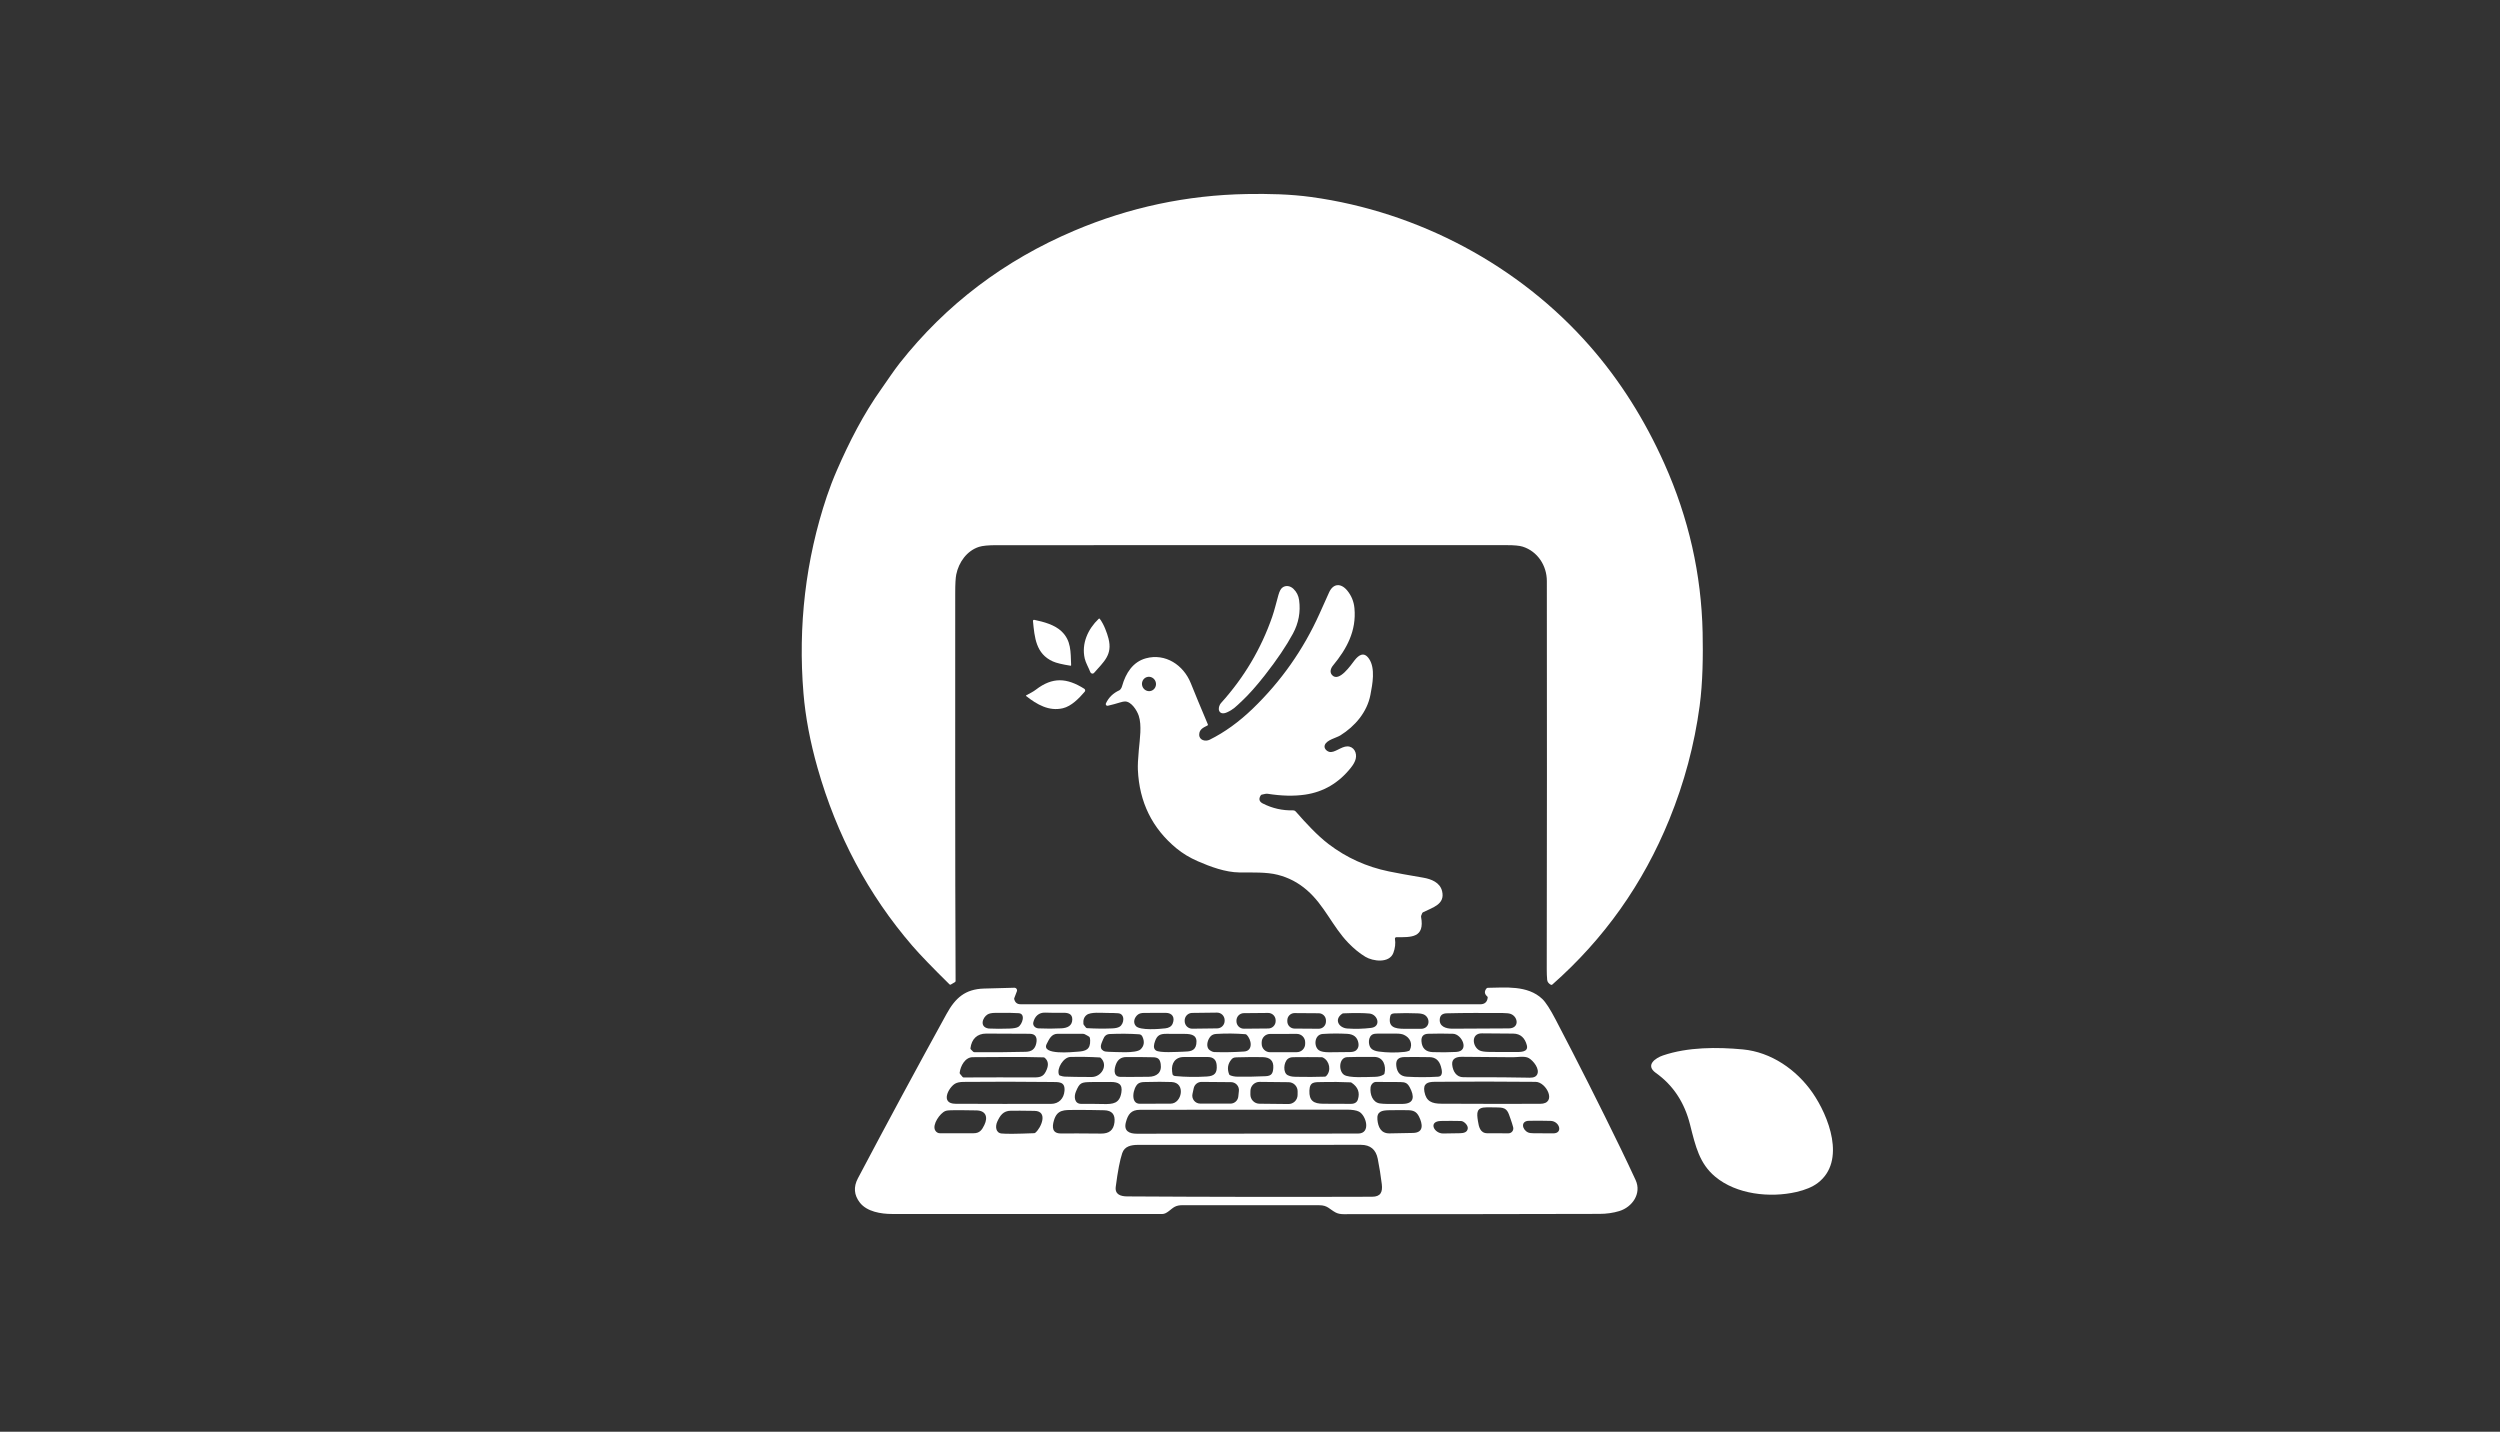
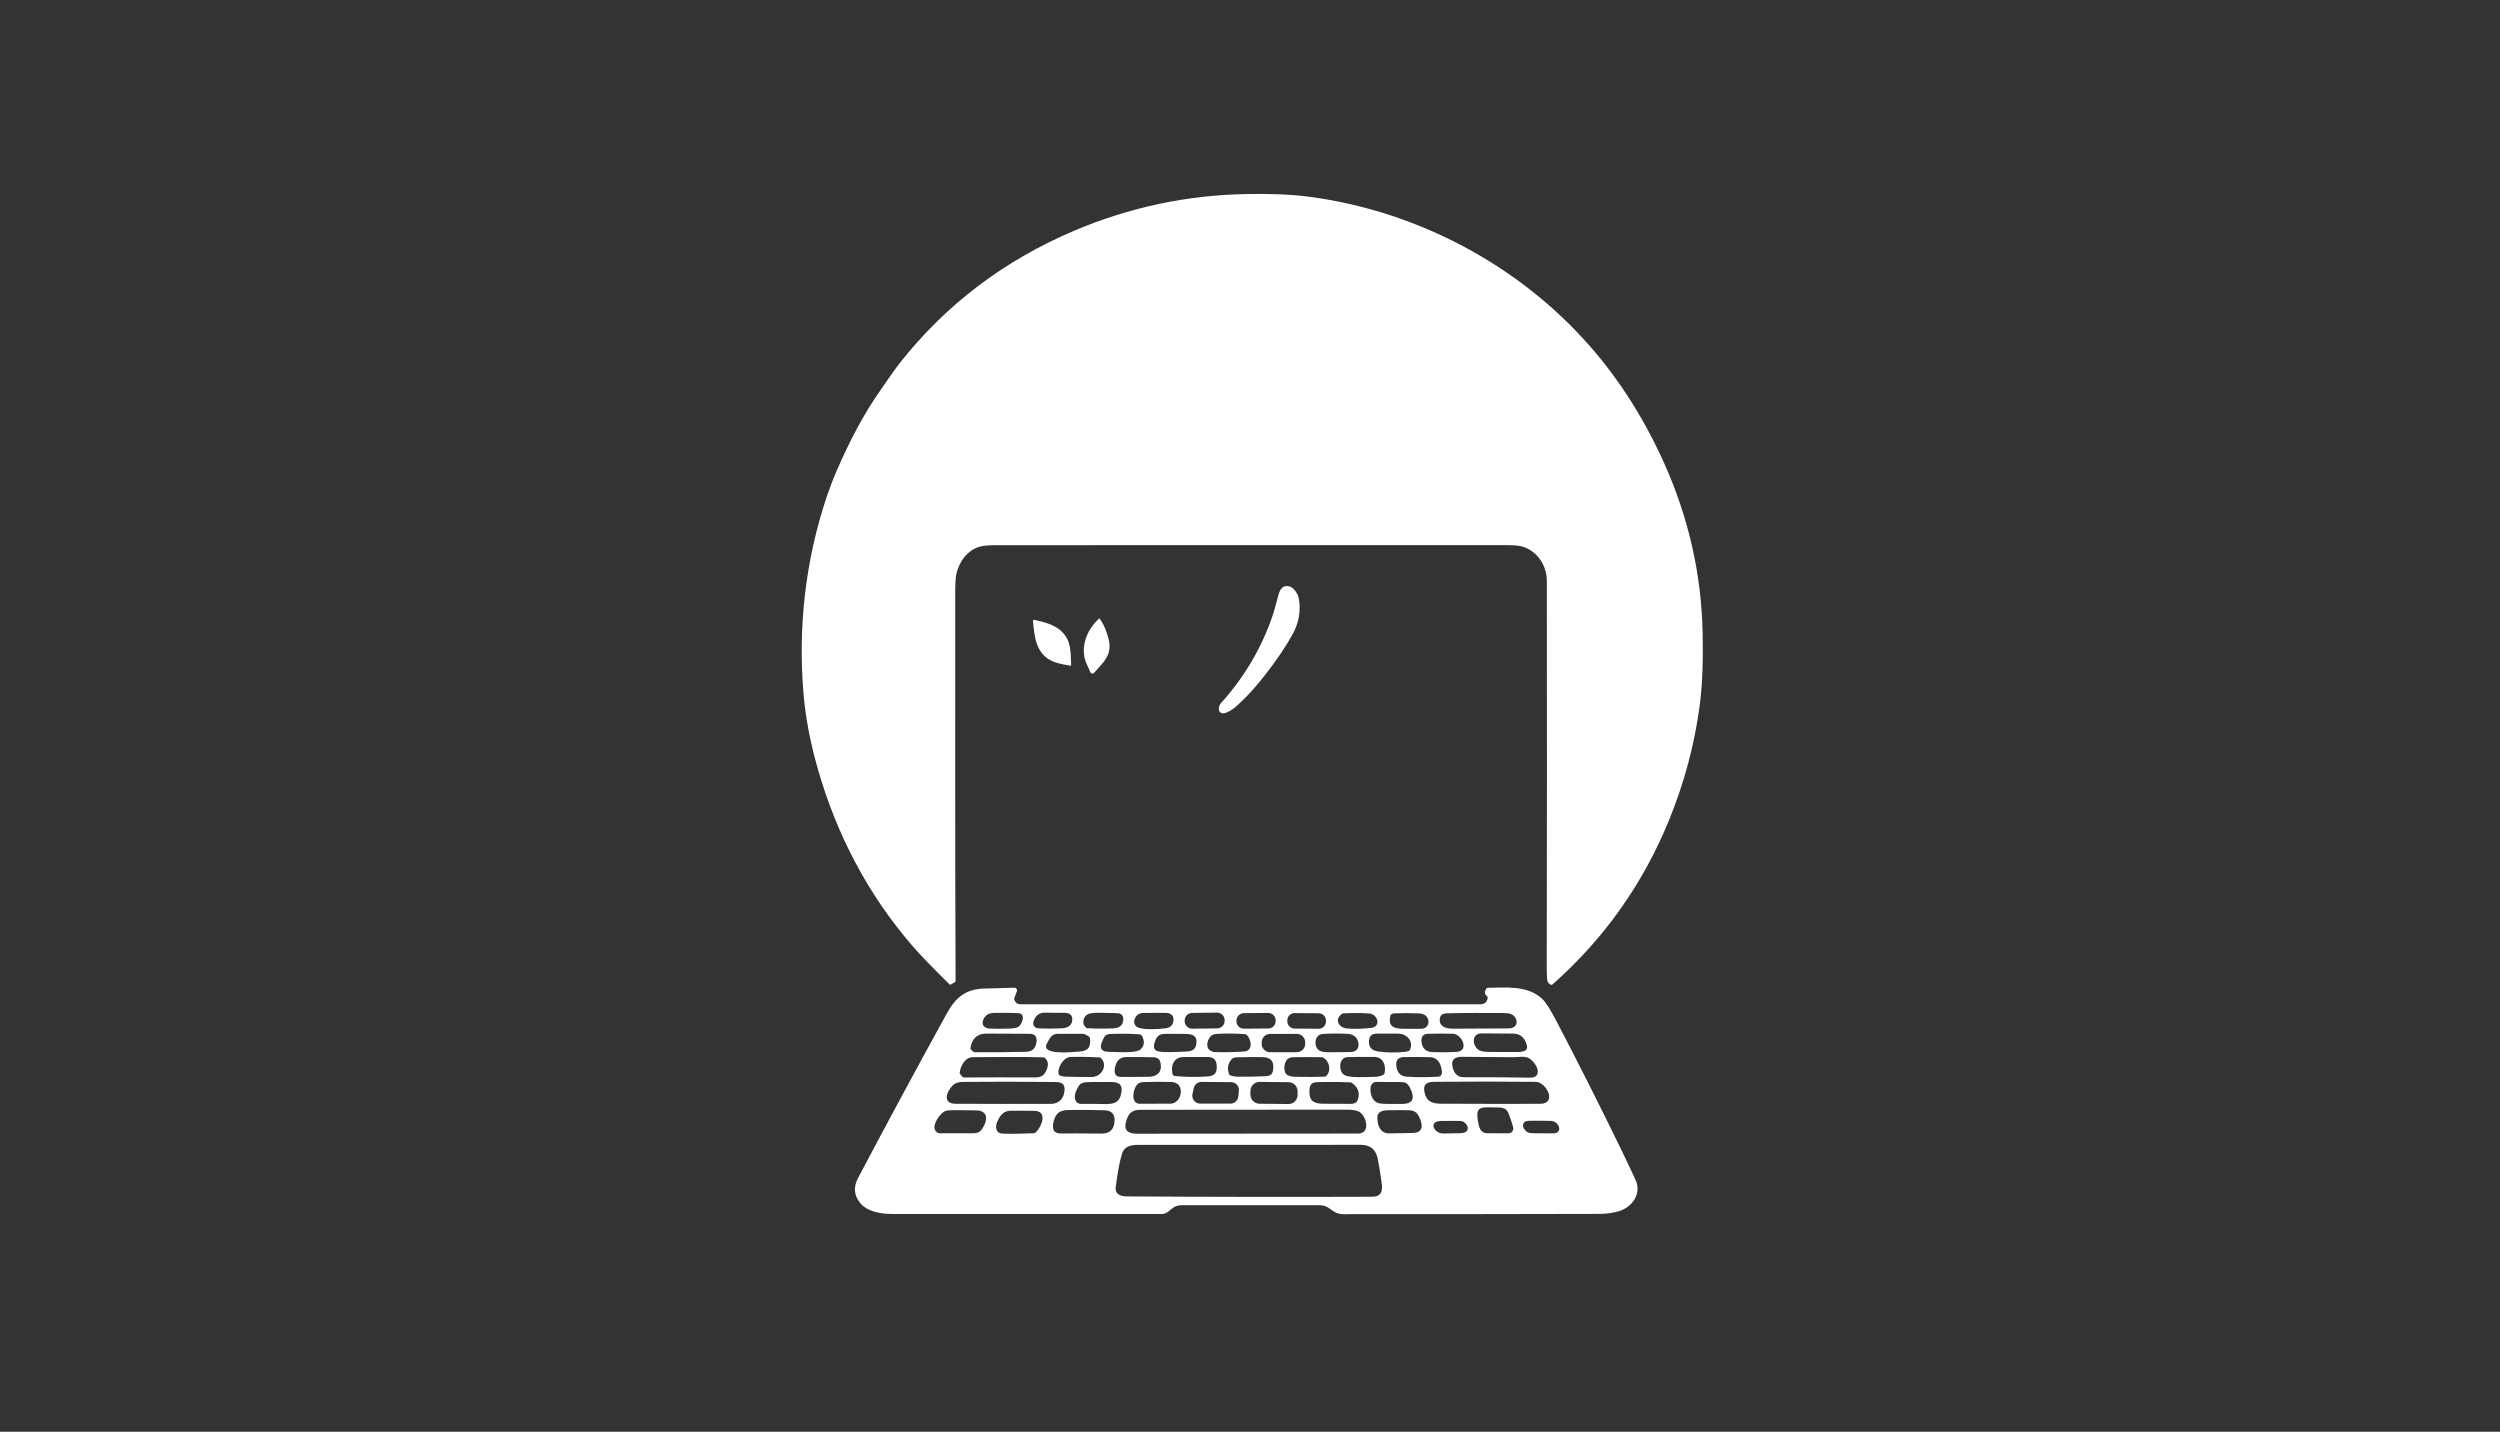
<svg xmlns="http://www.w3.org/2000/svg" width="447" height="256" viewBox="0 0 447 256" fill="none">
  <rect x="0" y="0" width="447" height="256" fill="#333333" stroke="none" />
  <g clip-path="url(#clip0_447_277)">
    <mask id="mask0_447_277" style="mask-type:luminance" maskUnits="userSpaceOnUse" x="0" y="0" width="447" height="256">
      <path d="M447 0H0V256H447V0Z" fill="white" />
    </mask>
    <g mask="url(#mask0_447_277)">
      <path d="M298.477 146.512C293.789 158.032 286.814 167.876 277.551 176.044C277.518 176.074 277.475 176.094 277.43 176.1C277.385 176.105 277.34 176.097 277.299 176.077C276.968 175.904 276.668 175.609 276.633 175.202C276.582 174.6 276.557 173.991 276.559 173.374C276.597 150.207 276.603 127.041 276.576 103.874C276.571 101.117 274.907 98.582 272.261 97.742C271.689 97.56 270.726 97.47 269.372 97.472C238.977 97.483 208.582 97.485 178.186 97.477C176.724 97.477 175.68 97.577 175.053 97.777C172.876 98.472 171.426 100.527 170.977 102.722C170.854 103.325 170.793 104.431 170.793 106.039C170.8 129.157 170.755 152.277 170.86 175.397C170.86 175.49 170.82 175.56 170.74 175.607L170.004 176.039C169.923 176.087 169.848 176.078 169.78 176.012C166.699 172.983 164.473 170.673 163.102 169.082C155.247 159.963 149.605 149.372 146.178 137.307C144.849 132.628 144.009 128.17 143.658 123.932C142.673 111.969 144.03 100.092 147.844 88.734C148.365 87.186 148.964 85.632 149.643 84.072C151.838 79.027 154.397 74.017 157.595 69.527C158.697 67.974 159.792 66.284 160.9 64.884C169.158 54.434 179.561 46.55 192.11 41.232C201.955 37.06 212.231 34.881 222.939 34.694C226.772 34.627 230.686 34.709 234.458 35.227C253.587 37.854 271.625 47.447 284.279 61.897C289.622 67.998 294.064 75.011 297.604 82.934C301.936 92.624 304.212 102.687 304.431 113.124C304.516 117.184 304.464 122.012 303.895 126.232C302.959 133.173 301.153 139.933 298.477 146.512Z" fill="white" />
-       <path d="M254.289 163.276C254.134 163.599 254.068 163.821 254.089 163.941C254.78 167.721 252.326 167.578 249.667 167.571C249.63 167.571 249.595 167.579 249.562 167.594C249.529 167.609 249.499 167.631 249.476 167.659C249.452 167.686 249.434 167.718 249.424 167.753C249.414 167.788 249.412 167.825 249.417 167.861C249.545 168.694 249.451 169.531 249.135 170.371C248.417 172.281 245.481 171.888 244.132 171.076C243.097 170.454 242.079 169.625 241.078 168.588C238.262 165.681 236.805 161.861 233.68 159.158C232.083 157.778 230.395 156.908 228.422 156.406C226.466 155.906 223.894 156.013 221.604 155.993C219.11 155.971 216.411 154.968 214.146 153.981C212.711 153.353 211.446 152.588 210.352 151.686C206.01 148.104 203.71 143.423 203.453 137.643C203.418 136.883 203.473 135.706 203.62 134.111C203.794 132.218 204.183 129.673 203.602 127.963C203.28 127.008 202.293 125.441 201.17 125.421C200.962 125.418 200.66 125.477 200.265 125.598C199.551 125.82 198.822 126.017 198.077 126.188C198.022 126.201 197.964 126.198 197.911 126.18C197.857 126.161 197.81 126.128 197.774 126.084C197.739 126.04 197.716 125.987 197.709 125.931C197.702 125.874 197.711 125.817 197.735 125.766C198.228 124.711 199.033 123.928 200.152 123.418C200.239 123.378 200.341 123.264 200.459 123.076C200.527 122.966 200.586 122.826 200.634 122.656C201.282 120.358 202.552 118.343 204.894 117.703C208.359 116.761 211.609 118.886 212.921 122.171C213.63 123.946 214.644 126.396 215.965 129.521C216.003 129.611 215.979 129.678 215.892 129.721C215.151 130.093 214.435 130.398 214.418 131.341C214.398 132.361 215.538 132.633 216.286 132.263C218.954 130.942 221.527 129.084 224.007 126.691C229.065 121.808 233.041 116.152 235.935 109.723C236.5 108.468 237.066 107.209 237.631 105.946C238.377 104.278 239.759 104.226 240.881 105.583C241.636 106.5 242.068 107.557 242.176 108.753C242.545 112.811 240.814 115.996 238.334 119.003C237.938 119.486 237.703 120.173 238.17 120.698C239.412 122.088 241.577 118.861 242.198 118.063C242.969 117.078 243.897 116.481 244.788 117.796C245.95 119.513 245.394 122.338 245.032 124.233C244.446 127.323 242.268 129.866 239.649 131.493C238.938 131.933 237.192 132.288 236.868 133.228C236.676 133.788 237.17 134.283 237.658 134.428C238.574 134.698 239.806 133.451 240.904 133.453C242.089 133.453 242.665 134.628 242.398 135.693C242.278 136.177 241.99 136.704 241.532 137.276C239.362 140.001 236.635 141.603 233.351 142.081C231.365 142.371 229.142 142.321 226.681 141.931C226.461 141.896 226.102 141.946 225.603 142.081C225.526 142.101 225.467 142.144 225.423 142.211C225.032 142.806 225.109 143.318 225.775 143.658C227.473 144.525 229.279 144.937 231.193 144.893C231.47 144.886 231.605 145.016 231.774 145.208C233.485 147.161 235.553 149.401 237.544 150.918C240.73 153.35 244.324 154.98 248.327 155.808C249.689 156.092 251.73 156.463 254.451 156.923C255.928 157.173 257.472 157.791 257.846 159.331C258.425 161.721 256.135 162.251 254.451 163.111C254.378 163.148 254.324 163.203 254.289 163.276ZM205.857 123.513C206.013 123.46 206.156 123.375 206.278 123.264C206.401 123.153 206.501 123.018 206.572 122.867C206.643 122.716 206.684 122.551 206.692 122.383C206.701 122.214 206.677 122.045 206.622 121.885C206.511 121.561 206.28 121.294 205.979 121.142C205.678 120.99 205.333 120.965 205.019 121.074C204.864 121.127 204.72 121.212 204.598 121.323C204.475 121.434 204.376 121.569 204.305 121.72C204.234 121.871 204.193 122.036 204.184 122.204C204.175 122.373 204.199 122.542 204.254 122.702C204.365 123.026 204.597 123.293 204.897 123.445C205.198 123.597 205.543 123.622 205.857 123.513Z" fill="white" />
      <path d="M231.178 113.292C230.006 115.469 228.333 117.947 226.159 120.727C224.669 122.632 223.31 124.161 222.081 125.315C220.956 126.372 220.512 126.865 219.382 127.37C217.865 128.05 217.544 126.562 218.354 125.662C222.455 121.11 225.495 115.981 227.474 110.275C227.888 109.085 228.21 107.685 228.581 106.387C228.764 105.747 228.983 105.32 229.237 105.105C229.864 104.577 230.697 104.735 231.275 105.292C231.839 105.839 232.175 106.513 232.283 107.315C232.566 109.405 232.198 111.397 231.178 113.292Z" fill="white" />
      <path d="M196.645 110.653C197.371 111.603 197.942 113.166 198.196 114.161C198.945 117.083 197.388 118.281 195.627 120.303C195.582 120.355 195.523 120.395 195.458 120.417C195.393 120.44 195.323 120.446 195.255 120.434C195.188 120.422 195.124 120.392 195.071 120.349C195.017 120.305 194.976 120.248 194.951 120.183C194.634 119.348 194.133 118.546 193.948 117.738C193.34 115.058 194.527 112.473 196.45 110.638C196.522 110.572 196.587 110.577 196.645 110.653Z" fill="white" />
-       <path d="M184.924 110.827C186.593 111.182 188.566 111.684 189.833 112.914C191.527 114.559 191.424 116.474 191.519 118.932C191.521 119.01 191.484 119.043 191.409 119.029C189.926 118.798 188.877 118.543 188.261 118.267C185.206 116.902 184.984 113.982 184.694 111.034C184.691 111.004 184.695 110.973 184.706 110.945C184.717 110.917 184.735 110.891 184.757 110.871C184.779 110.851 184.806 110.836 184.835 110.829C184.864 110.821 184.895 110.82 184.924 110.827Z" fill="white" />
-       <path d="M185.213 123.313C188.204 121.01 190.761 121.195 193.864 123.148C193.907 123.175 193.944 123.211 193.972 123.254C194 123.297 194.018 123.345 194.025 123.396C194.033 123.446 194.03 123.498 194.016 123.547C194.001 123.596 193.977 123.642 193.943 123.68C192.926 124.863 191.574 126.275 190.035 126.635C187.563 127.213 185.41 125.978 183.492 124.465C183.419 124.407 183.424 124.355 183.507 124.31C184.103 123.985 184.679 123.723 185.213 123.313Z" fill="white" />
+       <path d="M184.924 110.827C186.593 111.182 188.566 111.684 189.833 112.914C191.527 114.559 191.424 116.474 191.519 118.932C191.521 119.01 191.484 119.043 191.409 119.029C189.926 118.798 188.877 118.543 188.261 118.267C185.206 116.902 184.984 113.982 184.694 111.034C184.691 111.004 184.695 110.973 184.706 110.945C184.717 110.917 184.735 110.891 184.757 110.871C184.779 110.851 184.806 110.836 184.835 110.829Z" fill="white" />
      <path d="M289.799 205.398C290.699 207.253 291.581 209.117 292.446 210.99C293.558 213.403 291.849 215.833 289.527 216.54C288.438 216.872 287.257 217.039 285.985 217.043C270.731 217.083 255.477 217.099 240.222 217.093C239.665 217.093 239.201 216.996 238.831 216.803C237.718 216.225 237.384 215.493 235.89 215.495C227.73 215.505 219.569 215.503 211.409 215.488C210.876 215.486 210.43 215.577 210.072 215.76C209.319 216.143 208.663 217.068 207.785 217.068C191.696 217.068 175.608 217.065 159.52 217.06C157.522 217.06 155.011 216.653 153.746 215.033C152.693 213.683 152.576 212.232 153.394 210.68C158.594 200.832 163.88 191.03 169.251 181.275C170.82 178.428 172.571 176.86 175.919 176.755C177.775 176.697 179.59 176.648 181.364 176.608C181.442 176.606 181.518 176.623 181.588 176.658C181.657 176.693 181.717 176.745 181.761 176.808C181.806 176.872 181.834 176.945 181.844 177.022C181.853 177.099 181.843 177.178 181.816 177.25L181.357 178.45C181.328 178.522 181.325 178.595 181.347 178.67C181.506 179.264 181.88 179.559 182.467 179.558C209.864 179.553 237.261 179.555 264.658 179.565C265.461 179.567 265.909 179.169 266.002 178.373C266.007 178.335 266.002 178.297 265.989 178.262C265.975 178.226 265.953 178.195 265.925 178.17C265.414 177.734 265.365 177.257 265.778 176.74C265.807 176.704 265.843 176.674 265.885 176.653C265.927 176.632 265.973 176.621 266.02 176.62C269.075 176.593 273.126 176.105 275.758 178.61C276.367 179.189 277.158 180.409 278.133 182.273C282.139 189.923 286.027 197.631 289.799 205.398ZM176.727 183.893C176.758 183.898 176.79 183.901 176.822 183.903C177.901 183.956 179.12 183.959 180.479 183.91C181.234 183.884 181.757 183.787 182.048 183.62C182.778 183.203 183.442 181.258 182.15 181.158C181.303 181.093 179.892 181.074 177.914 181.103C177.319 181.111 176.877 181.202 176.587 181.375C175.649 181.94 175.111 183.623 176.727 183.893ZM191.726 182.28C191.743 181.223 190.913 181.063 190.005 181.083C188.969 181.104 187.931 181.096 186.892 181.058C185.739 181.015 185.026 181.72 184.761 182.763C184.604 183.39 185.113 183.85 185.707 183.875C187.07 183.937 188.427 183.934 189.775 183.865C190.835 183.81 191.708 183.433 191.726 182.28ZM209.676 183.013C210.115 181.908 209.608 181.095 208.421 181.098C207.137 181.103 205.854 181.107 204.572 181.11C204.09 181.112 203.722 181.208 203.47 181.398C202.844 181.87 202.504 182.815 203.105 183.468C203.849 184.275 207.316 183.995 208.384 183.865C208.972 183.795 209.464 183.548 209.676 183.013ZM218.964 182.389C218.962 182.212 218.925 182.037 218.855 181.874C218.785 181.711 218.684 181.563 218.558 181.439C218.431 181.316 218.282 181.218 218.117 181.152C217.953 181.086 217.777 181.053 217.601 181.056L213.151 181.11C212.974 181.112 212.799 181.149 212.637 181.219C212.474 181.289 212.327 181.39 212.203 181.517C212.08 181.644 211.982 181.794 211.917 181.959C211.851 182.123 211.818 182.299 211.82 182.477L211.822 182.596C211.824 182.774 211.861 182.949 211.931 183.112C212 183.275 212.101 183.422 212.228 183.546C212.355 183.67 212.504 183.768 212.669 183.833C212.833 183.899 213.008 183.932 213.185 183.93L217.635 183.875C217.812 183.873 217.987 183.836 218.149 183.766C218.312 183.697 218.459 183.595 218.583 183.468C218.706 183.341 218.804 183.191 218.869 183.027C218.935 182.862 218.968 182.686 218.965 182.509L218.964 182.389ZM268.734 181.13C265.384 181.115 262.021 181.093 258.669 181.18C257.929 181.199 257.519 181.522 257.439 182.15C257.259 183.54 258.539 183.935 259.684 183.93C263.046 183.912 266.41 183.894 269.774 183.878C271.66 183.868 271.495 181.86 270.155 181.305C269.879 181.192 269.405 181.134 268.734 181.13ZM197.967 181.115C196.982 181.115 195.026 180.908 194.295 181.473C193.836 181.828 193.642 182.354 193.714 183.053C193.722 183.131 193.75 183.201 193.796 183.263L194.15 183.718C194.207 183.791 194.282 183.83 194.375 183.835C195.865 183.924 197.353 183.939 198.84 183.88C199.45 183.857 199.9 183.754 200.189 183.573C201.028 183.05 201.202 181.275 199.933 181.17C199.467 181.132 198.812 181.114 197.967 181.115ZM228.086 182.432C228.085 182.257 228.049 182.085 227.981 181.924C227.913 181.763 227.814 181.618 227.69 181.495C227.565 181.373 227.418 181.276 227.257 181.211C227.095 181.145 226.922 181.112 226.748 181.114L222.393 181.152C222.218 181.153 222.046 181.189 221.886 181.258C221.725 181.326 221.58 181.425 221.458 181.55C221.336 181.674 221.239 181.822 221.174 181.984C221.109 182.146 221.076 182.319 221.077 182.493L221.078 182.613C221.08 182.788 221.116 182.961 221.184 183.121C221.252 183.282 221.351 183.428 221.475 183.55C221.6 183.673 221.747 183.77 221.908 183.835C222.07 183.9 222.243 183.933 222.417 183.932L226.772 183.894C226.946 183.892 227.119 183.856 227.279 183.788C227.439 183.72 227.585 183.62 227.707 183.496C227.829 183.371 227.926 183.224 227.991 183.062C228.056 182.9 228.089 182.727 228.087 182.552L228.086 182.432ZM237.082 182.474C237.085 182.131 236.951 181.801 236.71 181.556C236.47 181.312 236.142 181.173 235.799 181.17L231.474 181.14C231.132 181.138 230.802 181.272 230.558 181.513C230.314 181.754 230.176 182.083 230.173 182.426L230.172 182.606C230.169 182.95 230.303 183.28 230.544 183.524C230.785 183.769 231.112 183.908 231.455 183.91L235.78 183.94C236.123 183.943 236.452 183.809 236.696 183.567C236.94 183.326 237.079 182.998 237.081 182.654L237.082 182.474ZM244.857 181.22C243.814 181.115 242.26 181.104 240.195 181.185C240.115 181.189 240.042 181.214 239.975 181.26C238.484 182.285 239.382 183.79 240.898 183.898C242.322 183.998 243.74 183.961 245.151 183.788C247.007 183.56 246.364 181.368 244.857 181.22ZM253.495 181.188C252.103 181.128 250.711 181.129 249.317 181.19C248.901 181.209 248.66 181.354 248.594 181.628C248.1 183.663 249.407 183.94 251.051 183.95C252.053 183.957 253.055 183.959 254.056 183.955C255.593 183.948 255.835 182.19 254.75 181.48C254.487 181.309 254.069 181.211 253.495 181.188ZM185.28 186.568C185.485 185.633 185.268 184.855 184.125 184.84C182.624 184.822 180.028 184.81 176.338 184.805C174.694 184.803 173.721 185.79 173.517 187.42C173.507 187.5 173.53 187.569 173.586 187.628L173.981 188.028C174.047 188.094 174.128 188.129 174.223 188.13C177.274 188.162 180.331 188.139 183.395 188.063C184.462 188.038 185.058 187.575 185.28 186.568ZM187.149 186.658C186.096 188.713 191.836 188.098 192.616 188.048C194.135 187.955 194.974 187.683 194.921 185.998C194.899 185.278 194.724 185.37 194.243 185.073C193.995 184.919 193.801 184.843 193.662 184.843C192.148 184.831 190.635 184.829 189.122 184.838C187.989 184.843 187.593 185.788 187.149 186.658ZM197.254 185.8C196.989 186.48 196.418 187.383 197.311 187.898C197.497 188.004 197.799 188.059 198.216 188.063C199.394 188.068 203.115 188.41 203.944 187.618C204.565 187.021 204.678 186.277 204.28 185.385C204.154 185.1 203.951 184.949 203.672 184.93C202.032 184.819 200.287 184.803 198.436 184.883C197.8 184.91 197.468 185.255 197.254 185.8ZM206.518 186.175C206.333 186.695 206.139 187.425 206.655 187.808C207.311 188.293 210.404 188.078 211.651 188.038C212.674 188.003 213.702 187.98 213.899 186.69C214.138 185.14 213.153 184.858 211.838 184.86C210.756 184.86 209.671 184.856 208.583 184.848C207.431 184.838 206.897 185.103 206.518 186.175ZM216.069 187.548C216.239 187.793 216.787 188.098 217.077 188.108C218.866 188.166 220.654 188.134 222.44 188.013C224.113 187.9 223.784 185.848 222.874 185C222.819 184.949 222.754 184.92 222.679 184.915C220.951 184.777 219.219 184.76 217.483 184.865C217.069 184.89 216.747 185.014 216.515 185.235C215.992 185.743 215.602 186.87 216.069 187.548ZM233.365 186.356C233.364 185.958 233.206 185.577 232.925 185.296C232.644 185.015 232.263 184.858 231.866 184.859L227.081 184.867C226.885 184.867 226.69 184.906 226.509 184.982C226.327 185.058 226.163 185.169 226.024 185.308C225.885 185.448 225.775 185.613 225.7 185.795C225.625 185.977 225.587 186.173 225.587 186.37L225.588 186.64C225.589 187.037 225.747 187.419 226.028 187.699C226.309 187.98 226.69 188.138 227.087 188.137L231.871 188.129C232.068 188.128 232.263 188.089 232.444 188.013C232.625 187.938 232.79 187.827 232.929 187.687C233.068 187.548 233.178 187.382 233.253 187.2C233.327 187.018 233.366 186.823 233.365 186.626V186.356ZM236.511 184.87C234.964 184.97 234.862 187.145 235.835 187.795C236.187 188.03 236.796 188.147 237.661 188.145C238.914 188.142 240.17 188.129 241.427 188.105C241.924 188.095 242.289 187.979 242.52 187.758C242.856 187.434 242.977 187.011 242.884 186.488C242.699 185.459 242.037 184.914 240.896 184.85C239.436 184.77 237.974 184.777 236.511 184.87ZM246.501 188.015C248.039 188.222 249.587 188.243 251.145 188.078C251.408 188.049 251.668 187.988 251.924 187.893C251.988 187.869 252.04 187.821 252.071 187.76C252.647 186.605 252.098 185.51 251.011 185.025C250.691 184.882 250.261 184.81 249.719 184.81C248.571 184.81 247.424 184.811 246.276 184.813C245.934 184.813 245.679 184.846 245.513 184.913C244.558 185.3 244.603 186.858 245.141 187.438C245.421 187.738 245.874 187.93 246.501 188.015ZM259.794 184.838C258.319 184.794 256.842 184.794 255.364 184.838C254.494 184.864 254.092 185.318 254.159 186.198C254.254 187.434 254.927 188.075 256.179 188.12C257.571 188.17 258.963 188.159 260.355 188.088C262.829 187.963 261.393 184.885 259.794 184.838ZM270.557 184.808C268.691 184.793 266.83 184.79 264.967 184.765C262.952 184.738 263.256 187.18 264.548 187.82C264.869 187.98 265.415 188.067 266.187 188.08C267.735 188.105 269.283 188.111 270.831 188.098C271.645 188.093 273.353 188.228 272.997 186.883C272.662 185.63 271.914 184.82 270.557 184.808ZM240.893 189.015C239.367 189.073 239.294 191.488 240.312 192.175C241.215 192.785 244.273 192.555 245.827 192.538C246.451 192.531 246.976 192.395 247.401 192.13C247.438 192.107 247.471 192.077 247.496 192.042C247.521 192.007 247.539 191.967 247.549 191.925C247.863 190.605 247.376 188.98 245.7 188.975C243.339 188.969 241.737 188.982 240.893 189.015ZM270.552 189.033C267.486 188.994 264.419 188.969 261.353 188.958C260.377 188.953 259.544 189.29 259.654 190.375C259.769 191.538 260.392 192.608 261.657 192.608C267.206 192.604 270.971 192.629 272.952 192.683C273.603 192.7 274.478 192.785 274.827 192.15C275.379 191.15 274.154 189.648 273.348 189.185C272.615 188.765 271.275 189.04 270.552 189.033ZM187.166 191.208C187.515 190.344 187.399 189.659 186.817 189.15C186.749 189.09 186.668 189.059 186.575 189.055C182.372 188.923 178.139 189.02 173.926 189.023C172.559 189.023 171.738 190.605 171.591 191.785C171.579 191.874 171.602 191.952 171.658 192.02L172.105 192.558C172.158 192.621 172.225 192.652 172.304 192.65C176.52 192.629 180.736 192.626 184.954 192.643C186.226 192.648 186.705 192.343 187.166 191.208ZM195.186 192.568C196.942 192.57 198.181 190.478 196.829 189.165C196.772 189.109 196.695 189.075 196.615 189.07C194.872 188.97 193.129 188.942 191.384 188.985C190.169 189.015 188.895 191.033 189.344 192.158C189.374 192.234 189.428 192.285 189.506 192.31C189.873 192.429 190.146 192.491 190.324 192.498C191.355 192.541 192.976 192.564 195.186 192.568ZM199.586 190.17C199.247 190.953 198.922 192.5 200.307 192.543C201.038 192.564 202.726 192.56 205.37 192.53C206.815 192.515 207.77 191.78 207.533 190.235C207.398 189.35 207.037 189.058 206.154 189.038C204.561 189.001 202.962 188.989 201.357 189.003C200.51 189.009 199.92 189.399 199.586 190.17ZM210.14 192.398C211.937 192.573 213.818 192.6 215.782 192.48C217.201 192.395 217.658 191.84 217.541 190.433C217.461 189.474 216.929 188.994 215.947 188.993C214.52 188.993 213.086 188.994 211.646 188.995C210.157 188.998 209.389 190.108 209.573 191.565C209.615 191.889 209.639 192.059 209.646 192.078C209.711 192.264 209.875 192.371 210.14 192.398ZM226.291 192.425C227.351 192.378 227.603 191.928 227.665 190.945C227.747 189.68 227.108 189.036 225.747 189.013C224.304 188.988 222.862 188.998 221.422 189.043C220.921 189.06 220.531 189.013 220.182 189.428C219.529 190.199 219.388 191.08 219.761 192.07C219.791 192.149 219.851 192.213 219.928 192.248C220.309 192.418 220.772 192.506 221.317 192.513C222.977 192.529 224.635 192.5 226.291 192.425ZM236.563 189.098C236.473 189.052 236.374 189.027 236.274 189.025C234.651 189.005 232.985 189.004 231.277 189.023C230.835 189.026 230.493 189.13 230.252 189.335C229.494 189.983 229.369 191.805 230.25 192.248C230.818 192.533 231.315 192.523 231.931 192.535C233.579 192.572 235.227 192.563 236.875 192.508C236.966 192.504 237.045 192.471 237.112 192.408C238.077 191.468 237.745 189.705 236.563 189.098ZM257.631 190.675C257.313 189.585 256.642 189.032 255.615 189.015C254.135 188.992 252.655 188.987 251.175 189C250.055 189.01 249.524 189.453 249.661 190.608C249.806 191.814 250.438 192.45 251.557 192.515C253.41 192.624 255.261 192.623 257.112 192.513C258.107 192.455 257.808 191.278 257.631 190.675ZM187.937 197.373C189.316 197.37 190.224 196.413 190.332 195.043C190.466 193.34 189.299 193.475 187.942 193.46C182.725 193.4 177.504 193.395 172.279 193.445C171.619 193.452 171.116 193.557 170.77 193.76C169.585 194.455 168.071 197.343 170.85 197.355C176.547 197.38 182.243 197.386 187.937 197.373ZM275.371 197.363C278.482 197.355 276.501 193.453 274.573 193.435C268.547 193.375 262.521 193.373 256.496 193.428C255.236 193.44 254.418 193.745 254.683 195.193C255.002 196.935 256.015 197.335 257.726 197.343C263.608 197.373 269.489 197.379 275.371 197.363ZM192.357 195.22C191.988 196.115 192.123 197.38 193.32 197.37C194.62 197.36 195.922 197.37 197.226 197.4C199.042 197.445 200.179 197.303 200.501 195.348C200.751 193.838 199.98 193.47 198.63 193.455C197.475 193.442 196.318 193.446 195.161 193.468C193.322 193.503 193.05 193.535 192.357 195.22ZM203.472 193.778C202.597 194.475 202.025 197.358 203.796 197.353C205.642 197.348 207.488 197.34 209.334 197.33C211.315 197.318 212.073 193.583 209.486 193.465C208.281 193.412 206.637 193.414 204.555 193.47C204.076 193.484 203.715 193.586 203.472 193.778ZM220.003 197.328C220.352 197.328 220.69 197.198 220.949 196.963C221.209 196.729 221.373 196.406 221.409 196.058L221.514 195.053C221.535 194.856 221.514 194.658 221.454 194.47C221.393 194.282 221.294 194.108 221.163 193.961C221.031 193.814 220.871 193.695 220.691 193.614C220.512 193.532 220.317 193.489 220.12 193.488L214.832 193.445C214.507 193.443 214.191 193.553 213.938 193.756C213.684 193.96 213.509 194.245 213.44 194.563L213.213 195.605C213.168 195.812 213.17 196.026 213.219 196.232C213.268 196.438 213.362 196.63 213.494 196.795C213.627 196.96 213.794 197.093 213.985 197.184C214.175 197.275 214.384 197.323 214.595 197.323L220.003 197.328ZM232.016 195.145C232.019 194.93 231.979 194.717 231.899 194.519C231.819 194.32 231.701 194.138 231.551 193.985C231.402 193.832 231.223 193.71 231.027 193.626C230.83 193.542 230.619 193.497 230.405 193.495L225.222 193.441C225.008 193.438 224.795 193.478 224.597 193.558C224.398 193.638 224.218 193.757 224.065 193.907C223.912 194.057 223.79 194.235 223.706 194.433C223.622 194.63 223.578 194.842 223.576 195.056L223.569 195.696C223.567 195.91 223.607 196.123 223.686 196.322C223.766 196.521 223.884 196.702 224.034 196.855C224.184 197.008 224.362 197.131 224.559 197.215C224.755 197.299 224.967 197.343 225.181 197.345L230.364 197.4C230.578 197.402 230.79 197.362 230.988 197.282C231.187 197.202 231.368 197.084 231.521 196.934C231.673 196.784 231.795 196.605 231.879 196.408C231.963 196.211 232.007 195.999 232.01 195.785L232.016 195.145ZM242.792 196.58C243.181 195.354 242.806 194.357 241.667 193.59C241.606 193.549 241.535 193.526 241.462 193.523C239.768 193.448 238.071 193.43 236.374 193.47C235.004 193.5 234.183 193.385 234.121 195C234.049 196.813 234.887 197.348 236.593 197.35C238.239 197.35 239.882 197.357 241.522 197.37C242.199 197.375 242.622 197.112 242.792 196.58ZM245.057 194.44C244.917 195.678 245.433 197.09 246.695 197.293C247.319 197.393 248.697 197.421 250.829 197.378C252.944 197.333 252.884 195.97 252.086 194.46C251.667 193.665 251.3 193.48 250.362 193.47C248.912 193.457 247.462 193.45 246.012 193.45C245.526 193.45 245.111 193.938 245.057 194.44ZM270.098 200.095C269.667 198.883 269.529 198.125 268.235 198.03C267.837 198.002 267.031 197.989 265.815 197.993C263.957 197.995 264.019 198.943 264.259 200.468C264.413 201.465 264.658 202.605 265.905 202.625C267.207 202.647 268.478 202.651 269.719 202.638C269.851 202.636 269.982 202.605 270.1 202.545C270.219 202.486 270.322 202.4 270.403 202.294C270.483 202.189 270.538 202.066 270.564 201.936C270.59 201.806 270.586 201.671 270.552 201.543C270.432 201.093 270.281 200.61 270.098 200.095ZM201.307 200.658C200.888 202.24 201.918 202.708 203.255 202.708C216.447 202.706 229.639 202.696 242.832 202.678C245.171 202.675 244.281 199.418 242.974 198.755C242.51 198.52 241.773 198.403 240.764 198.403C228.451 198.414 216.14 198.424 203.831 198.433C202.237 198.433 201.681 199.248 201.307 200.658ZM188.433 200.365C188.092 201.54 188.129 202.678 189.705 202.663C191.32 202.648 193.708 202.655 196.869 202.685C198.294 202.7 199.107 202.093 199.269 200.665C199.429 199.267 198.815 198.549 197.428 198.513C195.677 198.468 193.92 198.449 192.157 198.455C190.219 198.463 189.009 198.38 188.433 200.365ZM176.001 201.15C176.69 199.725 176.27 198.578 174.592 198.54C173.097 198.509 171.603 198.499 170.109 198.51C169.625 198.514 169.265 198.561 169.029 198.653C168.076 199.025 166.649 201.075 167.198 202.088C167.394 202.449 167.703 202.631 168.124 202.633C170.111 202.636 172.099 202.633 174.088 202.623C175.153 202.62 175.57 202.048 176.001 201.15ZM246.281 200.188C246.404 201.5 246.9 202.67 248.444 202.65C249.851 202.632 251.256 202.605 252.66 202.57C254.655 202.52 254.343 200.915 253.73 199.665C253.271 198.733 252.677 198.513 251.684 198.5C250.557 198.485 249.428 198.489 248.299 198.51C247.075 198.533 246.144 198.738 246.281 200.188ZM178.311 200.553C177.929 201.39 178.019 202.555 179.074 202.67C179.879 202.757 181.821 202.739 184.901 202.615C184.982 202.612 185.059 202.582 185.121 202.53C186.161 201.668 187.47 198.663 184.961 198.623C182.962 198.591 181.548 198.583 180.718 198.598C179.366 198.62 178.815 199.46 178.311 200.553ZM257.633 200.43C255.316 200.48 256.394 202.688 258.05 202.668C259.051 202.656 260.049 202.64 261.043 202.62C261.694 202.605 262.363 202.473 262.438 201.755C262.498 201.17 261.724 200.445 261.23 200.435C260.031 200.409 258.832 200.407 257.633 200.43ZM273.378 200.398C271.847 200.425 272.136 201.973 273.209 202.475C273.428 202.577 273.762 202.627 274.209 202.625C275.37 202.622 276.53 202.629 277.691 202.645C279.524 202.673 278.861 200.46 277.255 200.415C275.962 200.38 274.67 200.374 273.378 200.398ZM200.656 206.175C200.243 207.394 199.857 209.399 199.496 212.19C199.311 213.605 200.419 213.91 201.549 213.918C216.141 214.009 230.734 214.029 245.326 213.978C246.858 213.973 247.239 213.15 247.065 211.725C246.878 210.202 246.637 208.691 246.341 207.193C246.012 205.529 245.009 204.697 243.333 204.695C230.054 204.687 216.779 204.689 203.507 204.703C202.237 204.705 201.07 204.948 200.656 206.175Z" fill="white" />
-       <path d="M311.615 187.634C316.674 188.109 321.199 191.247 324.057 195.349C326.958 199.514 330.141 207.597 325.025 211.509C324.106 212.212 322.817 212.754 321.159 213.134C316.477 214.202 310.475 213.572 306.674 210.389C303.867 208.037 303.169 205.004 302.179 201.069C301.184 197.106 299.148 194.03 296.07 191.842C294.094 190.434 296.037 189.154 297.342 188.712C301.795 187.199 307.033 187.207 311.615 187.634Z" fill="white" />
    </g>
  </g>
  <defs>
    <clipPath id="clip0_447_277">
      <rect width="447" height="256" fill="white" />
    </clipPath>
  </defs>
</svg>